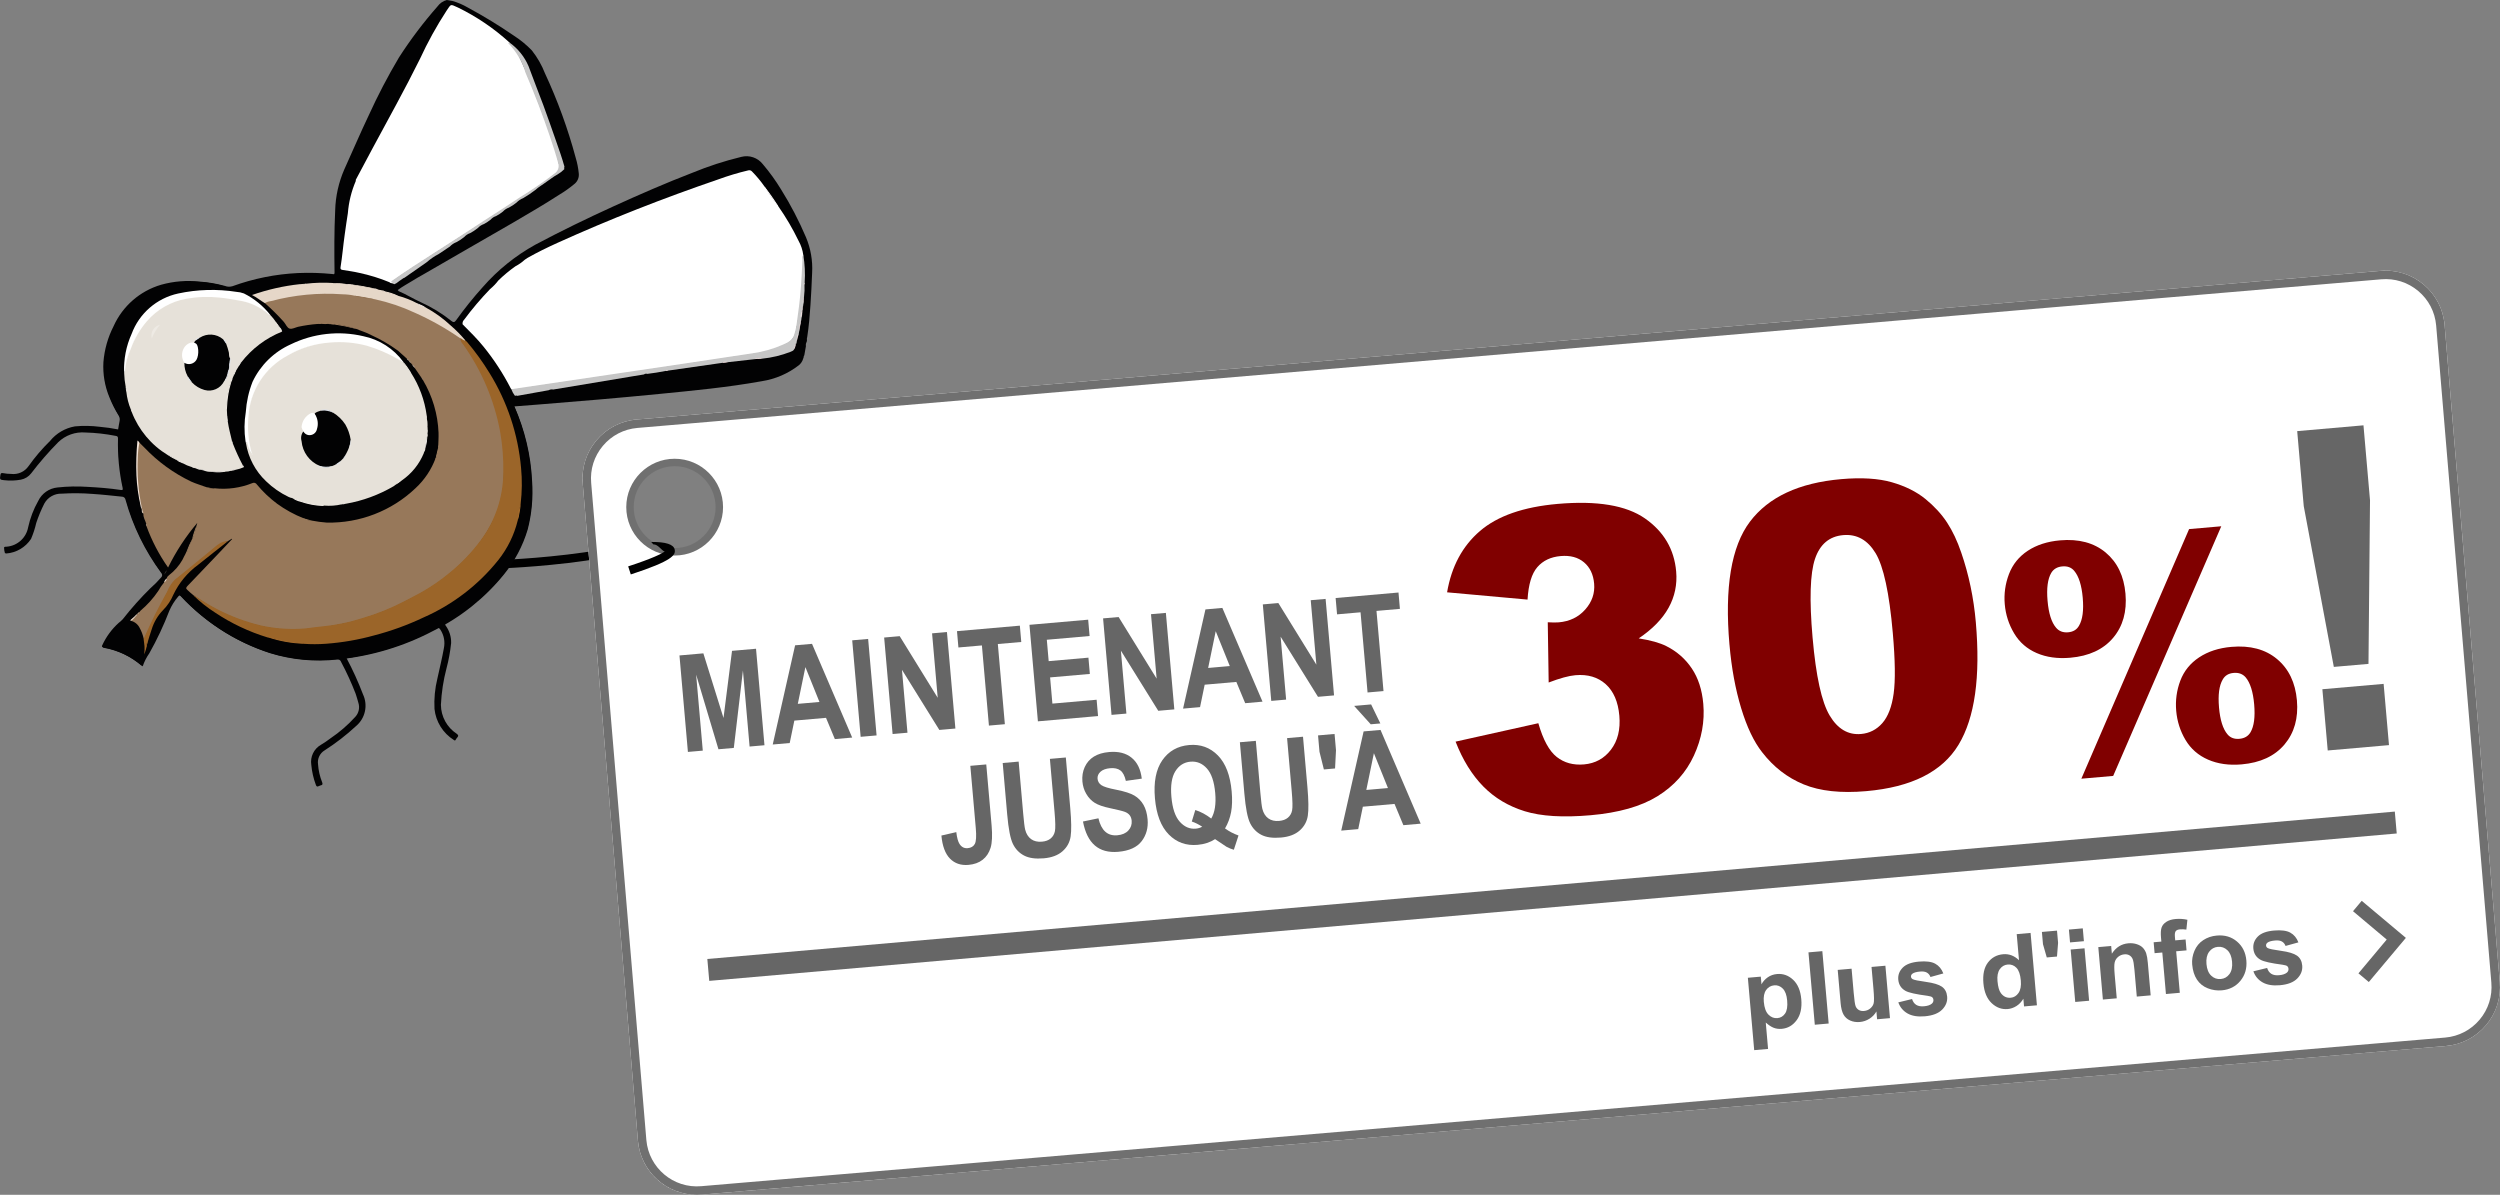
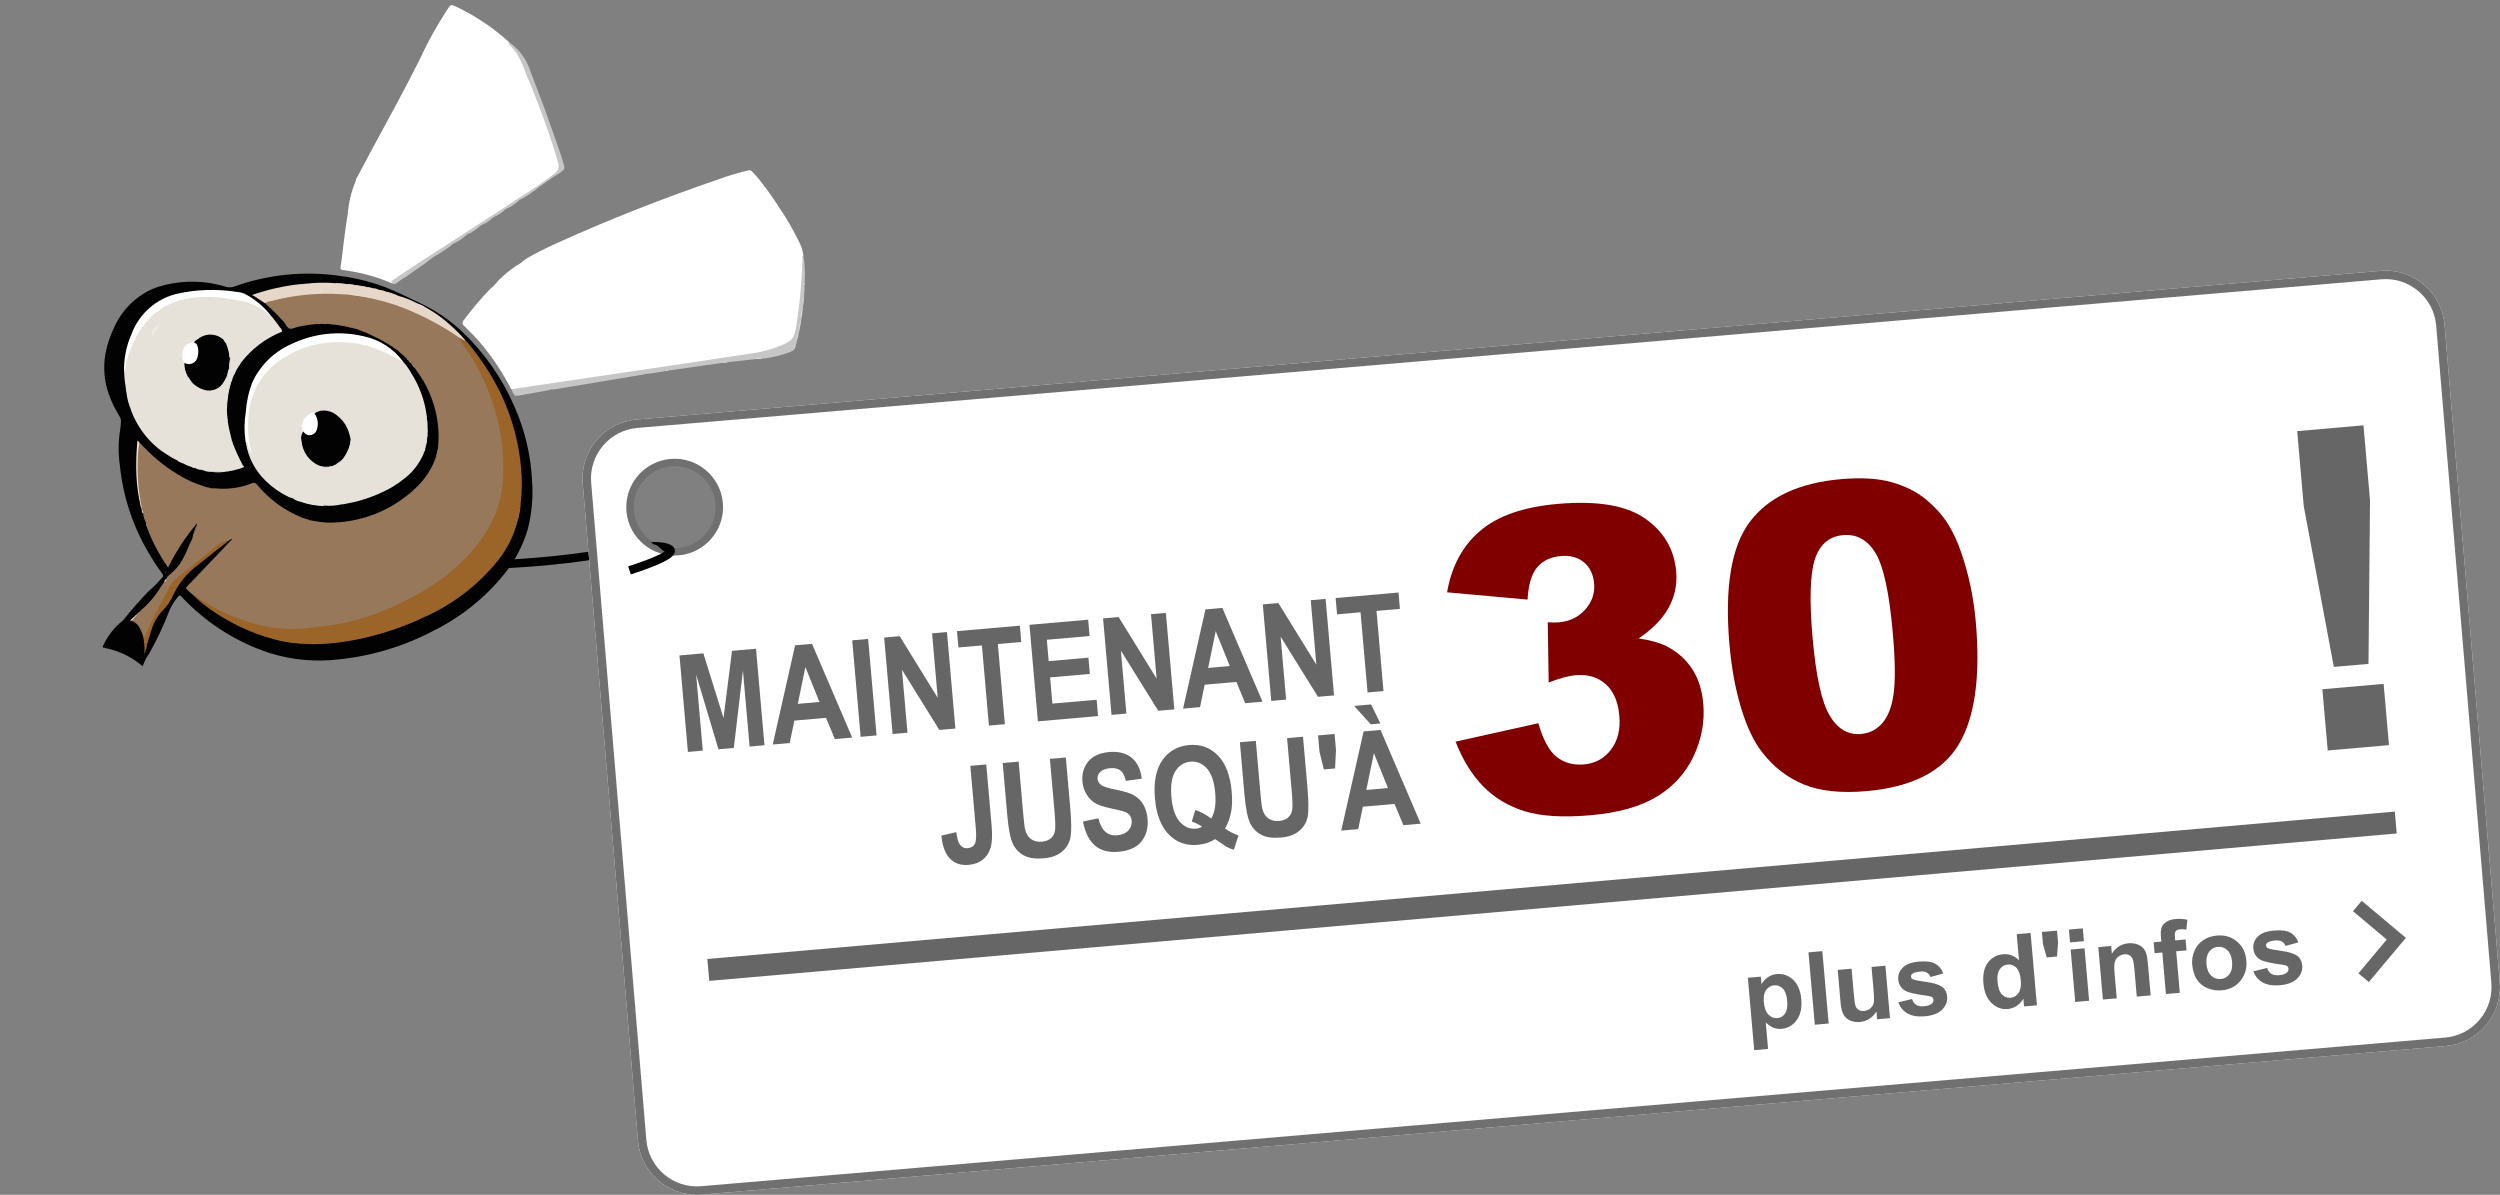
<svg xmlns="http://www.w3.org/2000/svg" id="a" viewBox="0 0 295.592 141.273">
  <rect x="0" y="0" width="295.592" height="141.273" fill="#808080" stroke="none" />
  <path d="m59.726,67.18c.012,0,6-.233,11.626-1.219,1.132-.199,2.251-.428,3.305-.693l-.244-.97c-1.024.258-2.12.482-3.233.678-2.768.485-5.645.787-7.828.967-1.091.09-2.009.149-2.653.186-.644.037-1.011.051-1.012.051l.039.999h0Z" />
  <path d="m295.564,116.091l-6.525-77.7c-.336-3.851-3.73-6.699-7.581-6.363l-206.192,17.574c-3.851.336-6.699,3.73-6.363,7.581l6.525,77.7c.336,3.851,3.73,6.699,7.581,6.363l206.192-17.574c3.851-.336,6.699-3.73,6.363-7.581Zm-215.77-50.745c-2.973,0-5.384-2.41-5.384-5.384s2.41-5.384,5.384-5.384,5.384,2.41,5.384,5.384-2.41,5.384-5.384,5.384Z" style="fill:#fff;" />
  <path d="m82.395,141.273c-3.586,0-6.649-2.751-6.967-6.389l-6.525-77.701c-.163-1.862.41-3.676,1.611-5.108,1.202-1.432,2.889-2.31,4.751-2.473l206.192-17.574c1.862-.163,3.676.409,5.108,1.611,1.432,1.202,2.31,2.89,2.473,4.752l6.525,77.7c.163,1.862-.409,3.677-1.611,5.108-1.202,1.433-2.89,2.311-4.751,2.474l-206.193,17.573c-.206.018-.411.026-.614.026Zm-7.042-90.674c-1.596.139-3.042.892-4.073,2.119-1.03,1.228-1.521,2.782-1.381,4.378l6.525,77.7c.288,3.296,3.2,5.748,6.498,5.454l206.192-17.573c1.597-.14,3.043-.893,4.073-2.12s1.521-2.782,1.381-4.378l-6.525-77.701c-.14-1.596-.893-3.043-2.119-4.073-1.228-1.031-2.783-1.521-4.378-1.381l-206.193,17.574Z" style="fill:#707070;" />
  <polygon points="278.854 115.085 282.198 111.09 278.212 107.737 279.242 106.509 284.462 110.891 280.081 116.111 278.854 115.085" style="fill:#666;" />
  <path d="m79.769,65.685c-3.155,0-5.722-2.567-5.722-5.722s2.567-5.722,5.722-5.722,5.722,2.567,5.722,5.722c0,3.155-2.567,5.722-5.722,5.722Zm0-10.563c-2.669,0-4.841,2.172-4.841,4.841,0,2.669,2.172,4.841,4.841,4.841s4.841-2.172,4.841-4.841-2.172-4.841-4.841-4.841Z" style="fill:#707070;" />
-   <path d="m60.454,66.875c-.148-.128-.055-.19.011-.303.603-.958,1.116-1.97,1.534-3.022.48-1.289.765-2.643.842-4.016.117-1.924.008-3.855-.326-5.753-.354-1.968-.929-3.89-1.713-5.729.947-.072,1.872-.139,2.798-.217,4.776-.382,9.552-.781,14.321-1.253,4.063-.4,8.132-.785,12.151-1.51,1.591-.246,3.094-.892,4.367-1.877.262-.206.449-.492.532-.814.082-.111.021-.271.128-.374l.191-1.08c-.031-.175,0-.355.09-.509l.039-.218c-.057-.128.022-.247.027-.371.196-1.25.295-2.509.381-3.77.087-1.262.146-2.549.197-3.825.076-1.429-.172-2.856-.726-4.176-.832-1.958-1.815-3.848-2.943-5.652-.639-1.051-1.359-2.049-2.156-2.986-.603-.78-1.614-1.122-2.566-.868-1.96.475-3.881,1.1-5.746,1.867-3.169,1.219-6.277,2.579-9.367,3.986-3.111,1.417-6.183,2.911-9.204,4.515-2.362,1.303-4.478,3.009-6.252,5.041-1.118,1.244-2.166,2.549-3.14,3.909-.18.248-.305.274-.55.08-1.115-.893-2.337-1.641-3.639-2.228-.884-.396-1.708-.925-2.606-1.301l-.099-.13c.546-.412,1.149-.729,1.727-1.086.413-.256.831-.505,1.259-.738,3.543-2.073,7.122-4.088,10.667-6.155,1.825-1.065,3.648-2.132,5.426-3.279.655-.391,1.276-.833,1.859-1.324.339-.298.513-.741.466-1.189-.06-.637-.183-1.267-.369-1.879-.92-3.422-2.134-6.757-3.629-9.97-.38-.976-.903-1.89-1.553-2.712-.632-.656-1.338-1.236-2.104-1.729-1.764-1.211-3.591-2.327-5.474-3.343-.571-.333-1.181-.594-1.816-.775l-.656-.112c-.449.117-.842.388-1.111.766-1.666,1.893-3.187,3.908-4.551,6.029-1.31,2.206-2.499,4.481-3.562,6.816-1.011,2.12-1.929,4.283-2.901,6.42-.667,1.526-1.033,3.168-1.078,4.833-.117,2.459-.112,4.917-.075,7.378.003.249-.144.167-.265.156-1.35-.135-2.708-.173-4.064-.114-2.643.126-5.252.65-7.739,1.554-.305.093-.632.079-.927-.042-.972-.268-1.968-.437-2.973-.504-1.52-.166-3.056-.039-4.528.372-2.502.729-4.56,2.52-5.628,4.897-.677,1.323-1.086,2.767-1.204,4.248-.084,1.43.161,2.861.716,4.182.29.729.643,1.431,1.057,2.097.146.212.194.477.133.727-.067.307-.109.62-.169.958-.725-.145-1.457-.25-2.192-.314-.97-.122-1.95-.137-2.923-.046-1.156.204-2.2.817-2.939,1.729-.935.913-1.784,1.909-2.539,2.976-.46.661-1.249,1.014-2.049.917-.332-.003-.662-.036-.987-.098-.197-.035-.252.03-.286.213-.094.532-.076.584.451.627.655.077,1.318.055,1.967-.064.484-.093.918-.36,1.219-.75.984-1.29,2.049-2.516,3.188-3.671.859-.836,2.04-1.258,3.235-1.155,1.19.033,2.376.165,3.545.395.191.034.303.054.297.325-.052,1.96.132,3.919.549,5.836.057.25-.036.267-.24.236-1.286-.195-2.584-.294-3.881-.364-1.193-.082-2.39-.059-3.579.07-.991.094-1.86.703-2.286,1.603-.548.968-.947,2.012-1.185,3.099-.227,1.245-1.256,2.185-2.516,2.298-.117.027-.322-.034-.333.122.004.218.038.434.103.643l.16.042c1.19-.091,2.271-.728,2.927-1.725.261-.606.467-1.235.613-1.878.26-.786.578-1.552.952-2.291.41-.758,1.215-1.216,2.076-1.181,1.206-.075,2.416-.065,3.621.03,1.163.073,2.319.207,3.478.324.219-.003.405.158.433.375.867,3.111,2.296,6.038,4.217,8.634.148.144.151.381.007.529l-.024.022c-.39.455-.813.881-1.265,1.274-1.165,1.148-2.254,2.37-3.262,3.658-.149.161-.313.308-.489.439-.815.738-1.473,1.633-1.934,2.632-.069.129-.059.232.122.26,1.678.3,3.243,1.05,4.528,2.17.347-.814.826-1.515,1.223-2.261.743-1.397,1.4-2.838,1.967-4.315.268-.616.628-1.187,1.07-1.692.142-.178.212-.118.331.009,1.564,1.681,3.352,3.139,5.313,4.334,1.655,1.004,3.421,1.811,5.264,2.402,2.524.771,5.177,1.024,7.801.747.259-.069.529.072.619.326.652,1.221,1.228,2.48,1.725,3.771.121.346.212.701.316,1.052.191.579.053,1.216-.359,1.664-.867.957-1.846,1.807-2.916,2.53-.361.276-.739.532-1.129.766-.851.476-1.314,1.433-1.159,2.396.073.8.252,1.587.532,2.34.072.216.169.271.366.154l.204-.078c.242-.04.261-.148.178-.368-.271-.68-.435-1.396-.485-2.126-.095-.657.213-1.308.782-1.649,1.325-.847,2.57-1.811,3.723-2.881,1.088-.922,1.419-2.461.806-3.75-.555-1.457-1.2-2.878-1.933-4.255.774-.147,1.539-.28,2.295-.44,2.882-.616,5.66-1.648,8.246-3.063.265-.144.376-.146.559.14.415.643.559,1.423.402,2.172-.214,1.211-.516,2.403-.772,3.605-.287,1.168-.401,2.373-.339,3.575.158,1.511,1.001,2.864,2.288,3.673.103.073.157.094.223-.034.053-.098.116-.188.19-.271.149-.171.143-.268-.064-.424-1.162-.757-1.867-2.046-1.878-3.433.069-1.448.289-2.885.656-4.288.263-.984.448-1.988.552-3.003.024-.739-.201-1.466-.64-2.062-.119-.176-.102-.242.084-.354,2.326-1.354,4.42-3.073,6.202-5.092.255-.294.506-.595.731-.913.147-.208.31-.604.453-.452" style="fill:#020203;" />
  <path d="m16.87,78.793c.185-.549.448-1.069.781-1.543.914-1.621,1.708-3.308,2.374-5.046.263-.604.613-1.165,1.041-1.665.145-.188.227-.174.382-.006,1.344,1.448,2.856,2.729,4.506,3.817,1.868,1.236,3.897,2.21,6.031,2.894,2.58.789,5.294,1.037,7.975.729,3.963-.391,7.812-1.551,11.331-3.415,3.215-1.594,6.048-3.862,8.306-6.652,1.27-1.565,2.22-3.365,2.796-5.296.484-1.874.66-3.815.519-5.746-.146-3.032-.853-6.01-2.084-8.784-1.449-3.362-3.57-6.393-6.233-8.906-1.456-1.366-3.119-2.493-4.928-3.338-1.396-.658-2.77-1.361-4.214-1.915-1.682-.619-3.425-1.052-5.201-1.292-4.271-.628-8.632-.181-12.688,1.299-.368.083-.752.05-1.101-.093-2.672-.77-5.517-.696-8.145.21-2.228.899-3.999,2.657-4.914,4.878-.539,1.141-.889,2.362-1.036,3.615-.151,1.535.077,3.083.664,4.509.307.774.684,1.519,1.125,2.225.113.173.163.381.141.586-.016.344-.049.686-.1,1.026-.216,1.377-.225,2.78-.023,4.16.371,3.678,1.546,7.23,3.444,10.403.483.827,1.01,1.628,1.578,2.399.119.111.125.297.013.416l-.019.018c-.498.573-1.034,1.11-1.604,1.609-1.047,1.072-2.037,2.199-2.966,3.376-.159.169-.332.324-.518.462-.802.735-1.45,1.622-1.906,2.609-.066.124-.076.236.111.264,1.692.301,3.27,1.058,4.564,2.188Z" style="fill:#020203;" />
  <path d="m49.05,43.524l.779,1.135c.092.064.155.163.174.274,1.129,1.892,1.765,4.038,1.849,6.24.018.572-.027,1.146-.042,1.719.101-.059.048-.181.085-.229-.076.5-.187.995-.333,1.48l-.015.021-.034-.013c-.5,1.364-1.318,2.588-2.385,3.574-2.826,2.688-6.601,4.149-10.5,4.066-.587-.042-1.171-.121-1.749-.234-.344.007-.683-.088-.973-.273-1.114-.439-2.169-1.018-3.139-1.721-.884-.66-1.686-1.422-2.39-2.271-.108-.195-.353-.269-.551-.166-1.403.563-2.923.773-4.427.611l-.144.02.155.072c-.328-.058-.657-.109-.985-.174l-.023-.017.018-.031c-.605-.226-1.228-.4-1.819-.667-2.071-.989-3.943-2.35-5.523-4.015-.197-.199-.399-.395-.599-.592-.227.178-.181.448-.196.677-.21,2.241-.085,4.5.369,6.704.023.105.064.214.089.32.075.23.051.492.218.694-.051.436.213.786.326,1.175.029.096.039.197.029.297.633,1.74,1.493,3.388,2.559,4.902.928-1.894,2.087-3.666,3.452-5.274-.028.097-.057.203-.086.305-.071.401-.192.791-.362,1.161-.017.166-.075.324-.169.461v-.006c-.181.513-.42,1.001-.608,1.512l-.128.153c-.135.259-.285.511-.402.777-.393.692-.92,1.3-1.55,1.787-.122.115-.284.206-.292.404-.097.168-.206.329-.327.48-.262.317-.494.657-.694,1.017-.589.871-1.295,1.656-2.101,2.333l-.131.171c-.063.079-.144.142-.235.183l-.044.057c-.021.123-.157.134-.212.223-.147.208-.391.325-.515.554.469.118.86.442,1.063.882.205.376.354.778.445,1.196.194.024.207-.147.255-.26.908-2.085,1.983-4.084,3.066-6.079.286-.415.651-.769,1.075-1.041,1.42-1.171,2.864-2.311,4.265-3.504.407-.27.852-.477,1.319-.615l.446-.281.04.047c-.568.603-1.134,1.207-1.706,1.806-1.186,1.245-2.37,2.491-3.563,3.727-.183.188-.233.311,0,.493.219.214.449.415.69.604,2.124,1.56,4.516,2.718,7.056,3.417,2.297.66,4.708.829,7.074.496,1.405-.134,2.801-.353,4.179-.656,2.016-.5,3.98-1.187,5.869-2.053.597-.278,1.166-.634,1.757-.927,1.061-.512,2.075-1.113,3.032-1.8,1.606-1.134,3.061-2.47,4.328-3.974,1.013-1.22,1.846-2.577,2.476-4.032.56-1.38.875-2.847.934-4.335.161-2.804-.184-5.613-1.016-8.295-.781-2.593-1.971-5.044-3.523-7.263-.23-.329-.438-.673-.621-1.03-.054-.098-.137-.176-.238-.224-1.133-.754-2.308-1.445-3.519-2.069-1.572-.808-3.212-1.476-4.9-1.998-.459-.174-.939-.287-1.428-.334-.78-.075-1.552-.212-2.311-.408-.729-.165-1.475-.247-2.223-.246-2.739-.116-5.479.2-8.121.934-.147.041-.328.044-.358.256.799.701,1.555,1.451,2.263,2.244.228.271.37.704.686.781.292.072.655-.136.986-.22.764-.164,1.539-.276,2.318-.337.157-.083.343-.084.501-.004.254.026.51.026.764,0l-.064-.07.044.02.224.071c.175.056.36.069.542.039-.079-.071-.184-.104-.289-.092.946.115,1.879.317,2.788.604.594.255,1.222.427,1.792.737,1.125.508,2.194,1.131,3.191,1.859.353.301.696.623,1.043.935.096.053.169.138.208.24l.017.023.029.005c.096.052.169.138.207.24l.167.2c.141.11.252.253.323.417Z" style="fill:#97785a;" />
  <path d="m50.563,50.633l-.018-.242-.055.081-.008.046c.003-.114.027-.227.071-.332.002-.217-.023-.434-.076-.644-.077-.129-.087-.287-.026-.424-.243-1.801-.878-3.526-1.862-5.054-.375-.384-.601-.881-.959-1.278-.86-.679-1.83-1.205-2.868-1.554-3.188-1.289-6.768-1.194-9.883.262-2.201.901-3.961,2.627-4.906,4.81-.653,1.625-.896,3.385-.709,5.126.048.698.192,1.387.427,2.046l.066.113.018.049-.031-.058c-.182-.364-.249-.767-.401-1.14-.049-.12-.105-.352-.265-.061.271,1.73,1.108,3.321,2.381,4.523.781.758,1.681,1.384,2.663,1.854.142.069.294.117.45.141.895.392,1.838.661,2.804.8.315.045.632.044.946.082.69.062,1.386.013,2.062-.144l.044-.045c.161-.001.318-.08.479-.03,1.988-.348,3.897-1.05,5.638-2.072l.233-.172c.223-.221.482-.402.765-.537,1.153-.802,2.048-1.921,2.577-3.223-.011-.114.005-.23.046-.337l.014.008-.028.019.005.176c.086-.101.131-.23.125-.363.012-.404.131-.797.182-1.197.051-.4,0-.825.099-1.229Z" style="fill:#e6e1d9;" />
  <path d="m27.486,44.758c.041-.094.082-.188.123-.283.021-.227.118-.441.276-.606l.382-.629c.014-.161.106-.305.247-.384,1.258-1.627,2.93-2.888,4.841-3.649-.102-.188-.219-.366-.35-.534-.142-.176-.262-.367-.358-.571-.2-.305-.429-.591-.683-.852-.435-.374-.894-.719-1.374-1.034-.649-.349-1.35-.595-2.075-.728-.68-.17-1.371-.292-2.068-.366-1.183-.145-2.378-.159-3.565-.042-3.007.264-5.647,2.105-6.934,4.836-.512,1.021-.912,2.095-1.193,3.202-.084.314.037.637-.077.945.017.575.08,1.147.19,1.711.079.184.105.386.076.584.076.703.251,1.391.521,2.044.097.073.141.196.111.313.816,2.12,2.312,3.91,4.255,5.087.384.15.745.353,1.073.603l-.004-.007c.272.104.532.24.774.404.285.166.59.296.908.388.377.079.748.183,1.111.312.292.07.588.088.87.181-.136-.073-.295-.09-.443-.048.271.117.565.169.859.152l-.161-.067c.159.009.317.031.473.065.461.035.919-.071,1.381-.023.212.009.424-.026.623-.104.186-.106.402-.15.615-.125.305-.059.603-.152.887-.279-.027-.096-.108-.172-.106-.281-.428-.809-.809-1.641-1.141-2.493-.117-.129-.171-.302-.151-.475-.161-.7-.353-1.392-.453-2.104-.1-.241-.129-.506-.085-.763l-.033-.682c-.054-.851.03-1.704.249-2.528.03-.205.084-.405.162-.597.043-.206.127-.401.248-.574Z" style="fill:#e6e1d9;" />
  <path d="m54.406,39.992c.034.281.16.544.36.745,2.183,3.068,3.671,6.574,4.362,10.276.287,1.614.414,3.252.379,4.891-.017,2.865-.948,5.65-2.657,7.95-1.047,1.418-2.268,2.701-3.634,3.817-1.112.925-2.308,1.746-3.572,2.449-.585.32-1.195.611-1.782.935-1.596.837-3.271,1.513-5.001,2.019-1.612.519-3.277.857-4.963,1.01-.84.069-1.669.248-2.519.266-1.531.062-3.063-.075-4.559-.406-1.76-.427-3.463-1.059-5.076-1.884-.918-.467-1.791-1.01-2.658-1.567l-.23-.106c.792.771,1.659,1.458,2.59,2.053,1.91,1.274,3.997,2.261,6.193,2.93l.108.02c.388.039.77.126,1.136.259.891.214,1.799.347,2.714.398.099-.004.197.021.28.074.892.063,1.787.062,2.677-.005,1.931-.143,3.844-.475,5.709-.993,1.998-.52,3.941-1.227,5.805-2.112,3.466-1.519,6.511-3.857,8.871-6.816,1.076-1.36,1.848-2.935,2.265-4.618.148-.669.176-1.359.357-2.021.167-1.411.183-2.836.046-4.251-.353-3.963-1.625-7.789-3.714-11.175-.8-1.31-1.7-2.556-2.694-3.727l-.168-.137c-.205-.094-.335-.367-.626-.27Z" style="fill:#9b6529;" />
  <path d="m54.409,39.993c.233.029.366.298.625.267-.528-.637-1.11-1.229-1.738-1.768-.875-.822-1.852-1.53-2.906-2.106-.331-.125-.654-.271-.968-.436l-.183-.041.131-.025c-.737-.394-1.516-.702-2.323-.918-1.002-.333-2.017-.617-3.04-.878-.784-.138-1.568-.277-2.352-.416-.32.01-.64-.031-.946-.123-.353-.07-.713-.092-1.071-.065l.119.068c-.132-.002-.262-.033-.381-.09-1.083-.07-2.169-.041-3.246.088-.211.095-.449.112-.672.048-1.931.209-3.832.64-5.664,1.284.576.277,1.016.669,1.52.962.22-.133.466-.216.722-.242,2.757-.735,5.617-1.007,8.463-.806.491.007.981.064,1.461.17.788.184,1.584.325,2.388.422,1.617.353,3.189.885,4.689,1.585,1.881.836,3.679,1.846,5.371,3.018Z" style="fill:#e6d7c8;" />
  <path d="m29.08,52.376c.151-.147.157,0,.187.092.104.406.265.795.479,1.155l.03-.047-.015-.029c-.391-1.393-.521-2.846-.382-4.286.177-3.053,1.935-5.792,4.637-7.225,1.523-.883,3.228-1.407,4.983-1.534,1.464-.129,2.939-.003,4.36.371,1.268.374,2.487.896,3.632,1.556.235.128.458.284.684.426l.031-.04-.019-.026c-1.144-1.565-2.83-2.647-4.729-3.037-2.885-.677-5.915-.337-8.579.961-1.987.891-3.59,2.463-4.52,4.433-.448,1.145-.717,2.352-.799,3.579-.188,1.138-.2,2.298-.033,3.439l.051.212Z" style="fill:#fff;" />
  <path d="m14.68,44.064l.089-.192c.081-.912.317-1.804.701-2.635.431-1.188,1.072-2.289,1.895-3.249,1.201-1.396,2.846-2.336,4.658-2.663,1.299-.233,2.625-.279,3.938-.139.761.066,1.502.219,2.251.342,1.329.192,2.572.772,3.572,1.669l.182.052c-.838-1.073-1.905-1.944-3.124-2.552-.287-.108-.588-.172-.895-.19-2.288-.358-4.623-.292-6.887.197-2.528.552-4.602,2.354-5.501,4.78-.648,1.437-.95,3.005-.88,4.579Z" style="fill:#fff;" />
  <path d="m26.953,63.989c-.847-.031-1.373.557-1.955,1.026-.838.674-1.663,1.364-2.494,2.045-.625.51-1.256,1.014-1.881,1.524-.374.401-.668.871-.867,1.382-1,1.776-1.909,3.603-2.724,5.47l-.057.045.119,1.005c.064-.006.146.193.191-.015.036-.166.067-.333.077-.437.01-.104.071-.059.021-.063l-.014.033.02.17c.183-.596.343-1.2.554-1.786.258-.836.708-1.599,1.316-2.228.531-.53.953-1.161,1.242-1.854.669-1.4,1.675-2.613,2.928-3.529,1.177-.927,2.337-1.871,3.523-2.788Z" style="fill:#9b6529;" />
  <path d="m16.779,60.085c-.418-1.958-.582-3.962-.487-5.962.012-.6.075-1.198.189-1.787-.061-.086-.103-.192-.231-.244-.134,1.372-.174,2.752-.12,4.13.058,1.181.217,2.354.477,3.507.006.157.058.31.149.438l.036-.053-.012-.03Z" style="fill:#f1e2d7;" />
  <path d="m35.879,76.113c-.104-.136-.266-.122-.403-.133-1.093-.082-2.175-.273-3.229-.57-.155-.077-.334-.088-.497-.029,1.334.439,2.725.687,4.129.732Z" style="fill:#a2692b;" />
  <path d="m38.323,59.771c-.186-.165-.418-.056-.626-.094-.983-.127-1.946-.374-2.87-.734l-.253-.045c.299.215.64.366,1,.441.83.291,1.699.454,2.578.485l.171-.052Z" style="fill:#eee9e2;" />
  <path d="m27.185,45.229c-.104.452-.219.901-.313,1.356-.115.562-.092,1.141-.153,1.71l.108.166c.02-.659.085-1.316.197-1.966.066-.396.161-.786.282-1.169l-.122-.097Z" style="fill:#ede8e1;" />
  <path d="m44.051,34.129c.373.168.767.281,1.172.334.564.175,1.131.341,1.691.533l.133-.032c-.478-.24-.987-.41-1.513-.506-.12-.078-.276-.049-.395-.126l-.464-.098c-.119-.08-.274-.049-.394-.127l-.077-.013-.154.036Z" style="fill:#ebdbcd;" />
  <path d="m42.074,38.882l.146.007c-1.004-.315-2.032-.547-3.074-.694.165.158.315.117.433.178.84.125,1.673.295,2.495.509Z" style="fill:#a07f60;" />
  <path d="m61.569,59.547c-.221.651-.342,1.333-.357,2.021.19-.659.31-1.336.357-2.021Z" style="fill:#ad712e;" />
  <path d="m44.052,34.13l.154-.036c-.863-.193-1.733-.347-2.609-.461l-.031.025.02.035,2.467.437Z" style="fill:#fdecdc;" />
  <path d="m22.707,63.756c.301-.492.483-1.048.531-1.624-.224.524-.402,1.068-.531,1.624Z" style="fill:#97795b;" />
  <path d="m21.97,65.418c.015.031.008.172.067.047.286-.543.512-1.117.674-1.709-.247.449-.457.916-.629,1.398-.041.083-.073.169-.112.264Z" style="fill:#97795b;" />
  <path d="m17.391,76.175c.007-.101.016-.211.026-.34-.188.2.004.553-.326.653.012.297-.004.595-.048.889.168-.384.285-.788.348-1.202Z" style="fill:#9f672a;" />
  <path d="m51.514,54.153c-.001.048-.003.101-.007.235.221-.581.366-1.188.431-1.807-.118.092-.074.22-.128.312-.099.419-.197.839-.296,1.259Z" style="fill:#a48362;" />
  <path d="m47.69,42.788l-.012.066c.251.419.525.824.821,1.213l.092-.005c-.26-.452-.562-.879-.901-1.274Z" style="fill:#f3eee7;" />
  <path d="m26.674,55.763c-.086-.126-.206-.082-.326-.072-.34.028-.681.046-1.022.068l-.032.04.022.025c.453.05.911.03,1.358-.061Z" style="fill:#e8e3dd;" />
  <path d="m49.415,35.975c.279.227.619.369.976.408-.276-.191-.577-.345-.893-.457l-.083.048Z" style="fill:#ede5e1;" />
  <path d="m20.907,54.408c-.281-.315-.658-.527-1.073-.603.34.23.699.432,1.073.603Z" style="fill:#eae5df;" />
  <path d="m50.564,50.633c-.128.378-.17.779-.125,1.175l.074-.06.014-.077c-.035-.135.052-.265.019-.403.04-.209.046-.424.019-.636Z" style="fill:#e9e4de;" />
  <path d="m24.423,57.61h-.145s-.006.03-.006.03l1.281.227c-.077-.098-.205-.055-.296-.107l-.834-.149Z" style="fill:#a58363;" />
  <path d="m47.543,56.769c-.321.058-.601.254-.765.536.275-.147.532-.328.765-.536Z" style="fill:#f3ede5;" />
  <path d="m35.907,61.286l-.097.05c.327.176.698.253,1.069.222l-.972-.272Z" style="fill:#9e7e5f;" />
  <path d="m50.514,51.749l-.075.06c-.099.406-.151.823-.155,1.241.127-.423.205-.86.23-1.301Z" style="fill:#fffcfa;" />
  <path d="m15.471,73.405c.266-.113.401-.366.595-.556l-.098-.018c-.159.141-.317.281-.481.423-.056.043-.119.088-.015.15Z" style="fill:#e6d9ce;" />
  <path d="m23.659,55.464c-.326-.183-.695-.277-1.069-.273.195.094.402.162.616.2.127.056.264.088.403.096l.051-.023Z" style="fill:#ede7e1;" />
  <path d="m27.913,55.535c-.249-.162-.465.026-.695.065l.013.03.066.029c.211-.005.419-.047.616-.124Z" style="fill:#eae4de;" />
  <path d="m21.677,54.804c-.173-.297-.497-.305-.774-.404.205.236.519.264.774.404Z" style="fill:#f0ebe5;" />
  <path d="m26.865,49.142c-.135.247-.101.552.086.763-.029-.255-.058-.509-.086-.763Z" style="fill:#efe9e5;" />
  <path d="m27.885,43.872l-.027-.097c-.126.22-.329.412-.249.704.112-.192.205-.396.276-.607Z" style="fill:#efeae3;" />
  <path d="m35.461,33.598c.246.173.5.044.747.013l-.01-.03-.065-.032-.672.049Z" style="fill:#efe0d2;" />
  <polygon points="24.118 55.634 24.577 55.688 24.588 55.628 23.654 55.464 23.623 55.502 23.643 55.527 24.118 55.634" style="fill:#e6e2dd;" />
  <path d="m40.909,59.549c-.206-.149-.403-.017-.604.015l.015.03.066.03c.178.019.357-.007.522-.075Z" style="fill:#ebe6e1;" />
  <path d="m32.986,38.688c.086.197.211.373.369.52-.004-.266-.214-.418-.342-.614l-.039.072.013.022Z" style="fill:#f5f0e8;" />
  <path d="m32.986,38.689l.026-.097-.365-.492c-.028.279.213.4.338.589Z" style="fill:#f5efe8;" />
  <path d="m40.712,33.549c.262.156.573.207.871.144-.146-.078-.313-.11-.477-.092l-.394-.051Z" style="fill:#edddd3;" />
  <path d="m27.188,45.229l.123.096c.012-.201.185-.357.175-.567-.279.044-.116.366-.298.471Z" style="fill:#ebe5de;" />
  <path d="m14.947,46.359c.149-.207.005-.405-.014-.612l-.033.002-.028.022c-.006.199.02.396.075.587Z" style="fill:#ece8e2;" />
  <path d="m38.069,38.308c-.167-.203-.384-.055-.577-.072l.075.075.502-.003Z" style="fill:#9f7f5f;" />
  <path d="m16.783,60.086l-.022.086c.017.206-.058.442.206.558-.065-.216-.127-.431-.184-.645Z" style="fill:#dccaba;" />
  <path d="m19.401,68.867c.182-.096.304-.276.327-.481-.17.108-.289.282-.327.481Z" style="fill:#e8d9cd;" />
  <path d="m19.411,67.918c.155-.123.265-.294.312-.487-.157.089-.2.249-.312.487Z" style="fill:#363330;" />
  <path d="m27.403,52.009c-.095.153-.049.355.104.45l.046.024c-.049-.158-.101-.315-.151-.475Z" style="fill:#f3efe9;" />
  <path d="m28.514,42.858c-.158.013-.276.151-.264.309l.017.076c.082-.128.165-.256.248-.384Z" style="fill:#f4efe9;" />
  <path d="m49.05,43.524c-.002-.191-.133-.356-.319-.403.075.157.184.294.319.403Z" style="fill:#b1a294;" />
  <path d="m50.453,49.116c-.163.139-.061.294-.032.45l.033-.004.027-.021c-.009-.141-.019-.283-.029-.424Z" style="fill:#f1ece6;" />
  <path d="m25.316,55.824l.011-.065-.504-.089c.018.118.112.082.16.119l.333.035Z" style="fill:#e6e2dd;" />
  <path d="m39.378,33.462c.113.135.271.109.426.125-.026-.098-.116-.066-.163-.104l-.263-.021Z" style="fill:#ebdcd1;" />
  <path d="m15.579,48.717c.095-.151.075-.262-.111-.313l.111.313Z" style="fill:#f6f0ea;" />
  <path d="m23.647,55.529l.011-.063-.457-.075c.134.085.288.133.446.138Z" style="fill:#e6e1d9;" />
  <path d="m50.003,44.933c.003-.131.028-.274-.174-.274l.174.274Z" style="fill:#9b846f;" />
  <path d="m50.159,53.413l.019-.211c-.071.107-.139.214-.061.344l.042-.133Z" style="fill:#fcf6f0;" />
  <path d="m15.963,72.831l.098.017c.056-.067.196-.084.132-.223-.095.045-.175.116-.23.206Z" style="fill:#d4c6ba;" />
  <path d="m41.106,33.6l.477.092.011-.06c-.156-.059-.326-.07-.488-.032Z" style="fill:#e6d7c8;" />
  <path d="m45.14,34.332c.104.131.261.094.395.126-.115-.083-.253-.127-.395-.126Z" style="fill:#e6d7c8;" />
  <path d="m39.038,38.329c-.05-.101-.15-.092-.237-.106l-.028.053.061.032.205.021Z" style="fill:#ac8967;" />
  <path d="m49.415,35.977l.082-.049-.125-.044h-.18c.063.092.154.065.223.093Z" style="fill:#fbede3;" />
  <path d="m44.282,34.106c.104.128.26.092.394.126-.116-.082-.253-.125-.394-.126Z" style="fill:#e6d7c8;" />
  <path d="m50.543,51.271c-.023.132-.1.264-.019.403.046-.13.052-.27.019-.403Z" style="fill:#e6e1d9;" />
  <path d="m17.315,62.203c.122-.113.014-.201-.029-.297-.063.107-.016.202.029.297Z" style="fill:#b39b84;" />
  <path d="m28.696,54.977c-.039.106.006.226.106.28.079-.137-.059-.191-.106-.28Z" style="fill:#f9f4ef;" />
  <polygon points="50.558 50.186 50.465 50.414 50.512 50.455 50.547 50.391 50.558 50.186" style="fill:#fef8f2;" />
  <path d="m48.559,42.925c.019-.112-.057-.218-.169-.237l-.037-.003c.038.102.111.187.207.24Z" style="fill:#b4a496;" />
  <path d="m16.241,72.571c.152.034.203-.066.235-.182-.102.021-.189.088-.235.182Z" style="fill:#bba998;" />
  <path d="m48.309,42.652c.013-.15-.067-.221-.208-.24.04.102.113.187.208.24Z" style="fill:#b7a99c;" />
  <path d="m44.349,35.389c-.789-.18-1.585-.321-2.388-.422.183.124.402.184.622.17.579.144,1.17.228,1.766.252Z" style="fill:#8b6a49;" />
  <path d="m29.763,53.547l-.014.077.035.164.052.009c.022-.09-.005-.186-.074-.25Z" style="fill:#f3f0ec;" />
  <path d="m18.92,38.401c-.703.159-1.144.858-.985,1.562l.015.059c.225-.594.553-1.143.97-1.621Z" style="fill:#eeeae4;" />
  <path d="m94.979,30.158c-.078-.593-.269-1.167-.562-1.688-.687-1.421-1.487-2.786-2.392-4.079-.585-.733-1.123-1.503-1.609-2.305-.448-.645-.949-1.25-1.499-1.81-.114-.13-.294-.18-.459-.127-1.2.285-2.382.641-3.541,1.066-6.457,2.211-12.804,4.696-19.02,7.508-1.195.542-2.375,1.119-3.517,1.766-.114.066-.222.148-.333.223-.334.305-.706.565-1.106.775-.715.504-1.389,1.064-2.015,1.675-.289.379-.621.723-.988,1.026-1.099,1.141-2.123,2.351-3.065,3.623-.146.137-.211.339-.174.536.849.861,1.718,1.702,2.478,2.646,1.234,1.523,2.309,3.171,3.205,4.915l.081.116c.15.06.315.066.469.018,5.563-.82,11.121-1.644,16.677-2.469,3.928-.587,7.854-1.178,11.781-1.771,1.231-.186,2.425-.562,3.54-1.116.6-.272,1.032-.815,1.162-1.46.306-1.478.517-2.974.631-4.479.143-1.319.225-2.643.245-3.97-.023-.206-.02-.414.009-.619Z" style="fill:#fff;" />
  <path d="m46.047,33.37c.095.107.233.1.355.136.172-.002.196-.027.134-.086-.146-.138-.057-.201.049-.281.972-.714,1.993-1.355,3.004-2.009.619-.399,1.229-.814,1.851-1.21,1.815-1.151,3.625-2.312,5.429-3.483,1.001-.647,2.007-1.285,3.001-1.944,1.638-1.088,3.312-2.122,4.914-3.263.371-.265.709-.564,1.058-.861.256-.208.364-.548.275-.866-.231-1.045-.531-2.073-.899-3.078-.712-2.123-1.51-4.214-2.342-6.292-.485-1.21-.996-2.411-1.561-3.585-.217-.485-.533-.918-.927-1.273-.092-.064-.155-.162-.175-.272-1.812-1.648-3.85-3.031-6.051-4.106-.965-.431-.794-.454-1.365.369-1.186,1.822-2.237,3.728-3.146,5.702-1.775,3.589-3.729,7.084-5.623,10.61-.658,1.224-1.308,2.453-1.961,3.68l-.003.145c-.515,1.207-.831,2.489-.935,3.796-.138.848-.252,1.699-.374,2.549-.183,1.288-.286,2.583-.494,3.866-.041.229.087.277.26.305.653.105,1.31.193,1.954.345,1.222.259,2.418.629,3.573,1.106Z" style="fill:#fff;" />
  <path d="m94.979,30.158c-.202.181-.1.421-.106.629-.032,1.05-.104,2.096-.175,3.144-.104,1.54-.321,3.064-.534,4.59-.062.375-.154.744-.276,1.104-.204.646-.781.886-1.325,1.129-1.158.509-2.381.854-3.635,1.027-2.642.385-5.278.8-7.919,1.192-6.815,1.011-13.627,2.02-20.438,3.027l-.107.03c.094.265.228.513.396.738.088.078.205-.058.292.037l3.726-.668c.161-.09.349-.118.529-.079l9.432-1.572c.435-.073.868-.142,1.303-.212.107-.089.255-.115.387-.067.728-.095,1.456-.193,2.175-.347.086-.056.194-.071.292-.04l6.488-.929c.186-.07.387-.093.585-.068l3.31-.372c.236-.082.489-.097.733-.043,1.151-.116,2.28-.388,3.358-.809.163-.073.35-.121.431-.31.033-.269.177-.508.18-.736l.01.189c.078-.109.12-.241.12-.375.021-.306.07-.609.145-.906l.033.006-.034.013c-.029.136-.103.269-.034.414.096-.213.153-.442.166-.676.047-.514.137-1.023.269-1.522.077-.296.115-.602.113-.908-.099.198-.153.415-.16.636.063-.45.149-.897.26-1.338.06-.198.079-.406.055-.612-.084.12-.123.266-.108.412.021-.257.071-.512.147-.758.065-.497.086-1,.062-1.5l-.059.077.009-.054.067-.23c.078-1.09.024-2.185-.161-3.262Z" style="fill:#c6c6c6;" />
  <path d="m60.215,5.009c-.036.044-.188.057-.082.143.943.973,1.633,2.162,2.008,3.464,1.074,2.475,2.025,5,2.89,7.558.346,1.024.682,2.05.963,3.094.164.475-.022,1-.448,1.267-1.345,1.03-2.743,1.988-4.188,2.871-.53.332-1.038.699-1.566,1.036-1.76,1.118-3.5,2.27-5.25,3.403-1.101.714-2.205,1.423-3.312,2.127-1.603,1.021-3.207,2.052-4.763,3.146-.168.119-.397.244.018.331l.015.023-.096.036.221.098c.318-.109.534-.374.818-.535.125-.071.223-.189.372-.223l2.65-1.851c.421-.373.887-.691,1.386-.95l1.336-.892c.222-.236.495-.417.797-.53.318-.169.62-.369.9-.595.192-.214.436-.375.708-.469.319-.17.621-.37.903-.595.193-.213.437-.375.708-.469.291-.148.565-.328.818-.535.164-.193.38-.335.622-.41.29-.151.564-.331.819-.535.193-.212.437-.374.708-.469.32-.168.623-.368.904-.595.222-.232.493-.413.792-.529.493-.287.966-.605,1.419-.953.396-.37.875-.627,1.303-.954.453-.292.861-.65,1.343-.899.288-.168.553-.373.787-.61.017-.099-.036-.204.023-.3-.293-1.058-.66-2.089-1.025-3.127-.488-1.386-.965-2.778-1.476-4.156-.57-1.538-1.187-3.059-1.746-4.601-.483-1.131-1.272-2.105-2.278-2.813Z" style="fill:#c6c6c6;" />
  <path d="m90.416,22.082c-.092.046-.036.095-.004.146.491.704.983,1.407,1.476,2.109l.139.049c-.496-.795-1.034-1.565-1.61-2.305Z" style="fill:#fffdfd;" />
  <path d="m94.756,37.694c-.189.485-.281,1.002-.269,1.522.09-.509.18-1.016.269-1.522Z" style="fill:#fde9e9;" />
  <path d="m94.968,36.083c-.15.442-.254.898-.311,1.361l.092.016.12-.676c.032-.233.065-.467.099-.701Z" style="fill:#f2e0e0;" />
  <path d="m90.106,42.406c-.26-.196-.54-.014-.807-.032l.077.076.73-.044Z" style="fill:#f3dfdf;" />
  <path d="m94.32,39.892c.018-.155.035-.31.052-.464-.135.294-.19.618-.161.94.036-.158.073-.316.109-.476Z" style="fill:#f1dedf;" />
  <path d="m94.091,40.741l.019-.238c-.027.274-.299.487-.208.786.103-.167.167-.354.19-.548Z" style="fill:#f1dedf;" />
  <path d="m95.064,35.125c-.183.237-.115.527-.146.797.037-.15.071-.3.108-.451.009-.115.018-.231.038-.346Z" style="fill:#f2e0e0;" />
  <path d="m86.068,42.823c-.196-.082-.417-.079-.611.007l.003.033.022.028c.198.012.396-.012.585-.068Z" style="fill:#f1dddd;" />
  <path d="m78.996,43.821c-.115-.105-.209-.077-.292.04.099.017.201.003.292-.04Z" style="fill:#f4e1e1;" />
  <path d="m95.137,33.417c-.094.054-.091.151-.101.24l.052.026.033-.06.016-.206Z" style="fill:#fef1f1;" />
  <path d="m40.297,54.483l.256-.259c.137-.051.228-.182.229-.328.232-.377.419-.781.557-1.202.114-.215.158-.46.124-.701-.098-.632-.311-1.241-.628-1.797-.373-.572-.87-1.052-1.455-1.405-.4-.295-.916-.388-1.395-.252-.27.111-.58.133-.788.374.166.431.253.887.258,1.349-.001.196-.043.39-.123.568-.14.399-.578.609-.977.469-.11-.039-.21-.102-.292-.186l-.189-.106c-.256.323-.338.75-.22,1.145.11,1.299.934,2.429,2.137,2.931.46.224.995.234,1.463.029l.38-.158c.272-.069.508-.236.662-.47Z" style="fill:#020203;" />
  <path d="m35.874,51.006c.158.316.503.493.853.436.379-.051.682-.34.751-.715.197-.615.093-1.288-.281-1.814-.131-.156-.302-.099-.444-.053-.635.315-1.054.945-1.099,1.652.049.175.123.341.22.494Z" style="fill:#fff;" />
  <path d="m39.255,55.111c-.482.114-.986.104-1.463-.029l-.232-.013c.532.277,1.157.314,1.718.101v-.034s-.022-.025-.022-.025Z" style="fill:#e3e8ef;" />
  <path d="m37.986,48.539c.479-.032.958.054,1.395.252-.059-.129-.059-.13-.463-.296-.309-.11-.645-.116-.957-.018v.034s.024.028.024.028Z" style="fill:#dce0e8;" />
  <path d="m40.297,54.483l-.663.47c.303.017.578-.178.663-.47Z" style="fill:#e6ebf3;" />
  <path d="m41.465,51.991c-.041.234-.083.468-.124.702.021.08-.051.167.05.29-.009-.362.204-.657.074-.992Z" style="fill:#edeff2;" />
  <path d="m40.782,53.895c-.076.109-.152.218-.229.328.196-.019.246-.091.229-.328Z" style="fill:#eaeff6;" />
  <path d="m26.374,40.115c-.774-.664-1.893-.739-2.75-.188-.218.056-.41.188-.539.372-.02.087-.168.12-.105.244.396.517.481,1.207.223,1.805-.169.395-.575.634-1.002.591-.131-.013-.258-.083-.399-.039-.013.544.116,1.082.372,1.562.089.301.273.566.525.755.404.426.916.734,1.482.893.918.253,1.889-.178,2.315-1.031l.1-.147c.185-.209.306-.466.35-.741.026-.155.066-.308.12-.456.034-.135.058-.272.073-.41.002-.162.017-.323.042-.483-.037-.165.084-.324.015-.49-.161-.208-.09-.463-.142-.693-.08-.34-.183-.675-.308-1.001-.048-.222-.182-.416-.371-.542Z" style="fill:#020203;" />
  <path d="m21.805,42.9c.487.296,1.122.142,1.418-.346l.108-.244c.126-.396.148-.818.066-1.226-.053-.239-.119-.478-.413-.541-.389-.177-.965.143-1.219.575-.337.55-.322,1.247.039,1.781Z" style="fill:#fff;" />
  <path d="m26.904,44.169c-.063.266-.165.522-.301.759.007.127.025.128.09.016.341-.651.528-1.372.545-2.106.012-.152.102-.338-.036-.491-.023.17-.044.341-.067.512.032.164-.066.319-.03.483-.021.119-.042.237-.063.356-.091.146-.052.327-.139.469Z" style="fill:#e1e6ed;" />
  <path d="m22.704,45.218l-.524-.755c.007.334.213.632.524.755Z" style="fill:#e6ebf3;" />
  <path d="m23.086,40.3l.539-.372c-.247-.024-.475.133-.539.372Z" style="fill:#e8edf6;" />
  <path d="m26.374,40.115l.377.543c.029-.25-.133-.483-.377-.543Z" style="fill:#e6ebf3;" />
  <path d="m27.104,43.347c.019-.161.118-.315.029-.483-.046.157-.056.322-.029.483Z" style="fill:#d9dde6;" />
  <path d="m26.905,44.169c.141-.126.101-.307.138-.465-.077.144-.125.303-.138.465Z" style="fill:#d9dde6;" />
  <path d="m275.944,78.853l-3.557-19.012-.774-8.867,7.836-.685.774,8.867-.181,19.339-4.099.357Zm-.721,9.881l-.633-7.242,7.243-.633.633,7.242-7.243.633Z" style="fill:#666;" />
  <g style="fill:none; isolation:isolate;">
    <g style="fill:none; isolation:isolate;">
      <path d="m180.61,70.894l-9.51-.86c.518-3.051,1.813-5.468,3.888-7.251,2.074-1.781,5.139-2.85,9.192-3.204,4.653-.406,8.094.167,10.32,1.721,2.227,1.554,3.455,3.643,3.685,6.27.135,1.541-.165,2.972-.899,4.294-.733,1.322-1.91,2.528-3.531,3.616,1.408.221,2.497.526,3.266.915,1.248.627,2.252,1.507,3.013,2.643.761,1.133,1.213,2.527,1.357,4.181.182,2.076-.188,4.114-1.107,6.113-.921,2.001-2.356,3.604-4.31,4.813-1.953,1.208-4.592,1.957-7.916,2.247-3.243.283-5.834.126-7.772-.472-1.94-.6-3.578-1.579-4.914-2.941s-2.426-3.125-3.268-5.29l9.784-2.178c.562,1.96,1.288,3.29,2.174,3.988s1.962.993,3.227.883c1.329-.116,2.394-.7,3.192-1.75.798-1.05,1.127-2.386.985-4.008-.145-1.653-.682-2.896-1.612-3.73-.931-.833-2.126-1.187-3.585-1.059-.778.067-1.831.355-3.159.863l-.107-7.122c.558.034.991.035,1.3.009,1.297-.113,2.343-.621,3.138-1.524.796-.901,1.144-1.921,1.045-3.056-.096-1.086-.495-1.926-1.2-2.518-.706-.592-1.626-.838-2.761-.739-1.167.102-2.085.537-2.753,1.307-.669.768-1.055,2.048-1.16,3.838Z" style="fill:maroon;" />
      <path d="m204.487,76.233c-.592-6.776.214-11.626,2.418-14.547,2.203-2.921,5.802-4.599,10.796-5.035,2.399-.21,4.396-.086,5.988.371,1.592.458,2.916,1.118,3.972,1.98,1.056.865,1.908,1.794,2.56,2.792.65.996,1.207,2.177,1.669,3.541.897,2.602,1.472,5.346,1.724,8.231.565,6.47-.115,11.3-2.042,14.491s-5.566,5.02-10.917,5.486c-3,.263-5.465-.004-7.396-.799-1.933-.796-3.571-2.065-4.916-3.811-.975-1.238-1.8-2.977-2.478-5.212-.678-2.236-1.137-4.732-1.377-7.49Zm9.828-.833c.396,4.541,1.068,7.606,2.017,9.197.947,1.593,2.184,2.321,3.708,2.188,1.005-.088,1.846-.517,2.521-1.285.676-.771,1.122-1.933,1.338-3.487.215-1.555.183-3.945-.1-7.173-.414-4.733-1.093-7.881-2.038-9.442-.944-1.558-2.22-2.268-3.825-2.128-1.638.144-2.748,1.078-3.333,2.803-.584,1.727-.681,4.836-.288,9.327Z" style="fill:maroon;" />
-       <path d="m237.036,71.444c-.106-1.224.059-2.412.496-3.562.438-1.151,1.18-2.071,2.226-2.762,1.046-.688,2.318-1.1,3.818-1.231,2.208-.193,4.003.286,5.385,1.435,1.381,1.149,2.164,2.773,2.348,4.873.185,2.112-.305,3.853-1.466,5.225-1.162,1.37-2.847,2.152-5.055,2.346-1.5.131-2.824-.053-3.974-.552-1.15-.496-2.04-1.274-2.671-2.333-.63-1.056-1-2.203-1.107-3.438Zm5.061-.405c.13,1.487.464,2.546,1.003,3.176.351.416.825.599,1.426.547.6-.053,1.031-.314,1.292-.784.421-.714.567-1.814.438-3.302-.129-1.476-.464-2.535-1.004-3.178-.337-.405-.807-.582-1.406-.529-.601.052-1.037.308-1.312.767-.421.715-.566,1.816-.437,3.304Zm16.735-8.481l3.804-.333-12.78,29.517-3.764.329,12.74-29.514Zm-1.525,21.497c-.107-1.236.054-2.425.486-3.57.432-1.144,1.174-2.063,2.226-2.76,1.051-.696,2.32-1.11,3.809-1.24,2.22-.194,4.021.287,5.403,1.441,1.382,1.156,2.165,2.783,2.349,4.883s-.306,3.839-1.467,5.215c-1.161,1.377-2.853,2.161-5.071,2.355-1.488.13-2.811-.057-3.966-.56-1.157-.504-2.047-1.282-2.671-2.333-.624-1.052-.989-2.195-1.098-3.432Zm5.061-.406c.13,1.488.465,2.547,1.003,3.178.338.405.807.581,1.407.529.6-.053,1.036-.309,1.311-.768.421-.713.566-1.814.437-3.303-.13-1.487-.465-2.552-1.004-3.194-.351-.404-.825-.581-1.425-.528-.601.052-1.03.314-1.292.784-.421.713-.566,1.814-.437,3.302Z" style="fill:maroon;" />
    </g>
  </g>
  <rect x="83.366" y="104.666" width="200.282" height="2.599" transform="translate(-8.525 16.372) rotate(-4.992)" style="fill:#666;" />
  <path d="m74.583,67.918l-.31-.951c2.875-.936,3.934-1.485,4.322-1.755-.358-.083-.773-.867-1.351-.849l-.244-.28c1.707-.024,2.672.281,2.779.919.103.612-.218,1.296-5.197,2.917Z" />
  <path d="m206.663,115.608l1.529-.134.08.911c.171-.329.418-.605.739-.829s.689-.354,1.101-.39c.72-.063,1.356.166,1.907.686s.871,1.284.959,2.292c.091,1.035-.092,1.862-.548,2.48s-1.043.959-1.763,1.022c-.342.03-.659-.011-.949-.123s-.603-.32-.94-.624l.273,3.123-1.64.144-.749-8.557Zm1.885,2.852c.061.697.244,1.199.55,1.508s.657.445,1.053.411c.381-.033.685-.214.911-.541s.309-.84.248-1.536c-.057-.65-.229-1.121-.518-1.413s-.625-.422-1.01-.388c-.401.035-.72.219-.958.551s-.33.802-.277,1.409Z" style="fill:#666;" />
  <path d="m214.576,121.162l-.749-8.557,1.64-.144.749,8.557-1.64.144Z" style="fill:#666;" />
  <path d="m221.942,120.518l-.081-.928c-.197.351-.471.637-.822.86s-.731.352-1.139.388c-.416.036-.798-.022-1.145-.176s-.609-.39-.785-.708-.291-.769-.342-1.352l-.343-3.923,1.64-.144.249,2.848c.076.872.153,1.403.231,1.594s.201.337.371.438.377.141.622.119c.28-.025.524-.123.733-.296s.343-.377.405-.612.054-.796-.024-1.683l-.229-2.615,1.64-.144.542,6.199-1.523.133Z" style="fill:#666;" />
  <path d="m224.452,118.516l1.624-.395c.098.313.261.543.49.689s.535.203.921.169c.424-.037.736-.143.937-.317.134-.122.194-.274.178-.457-.011-.125-.059-.224-.144-.299-.089-.071-.278-.127-.568-.168-1.349-.176-2.211-.369-2.586-.58-.52-.292-.805-.735-.858-1.331-.047-.537.126-1.007.518-1.41s1.034-.643,1.925-.721c.848-.074,1.491.009,1.927.249s.756.624.959,1.151l-1.522.421c-.087-.235-.229-.409-.425-.522s-.465-.153-.808-.123c-.432.038-.736.125-.912.262-.117.097-.17.213-.158.349.01.117.073.211.189.283.157.096.682.205,1.573.327s1.522.312,1.894.57c.368.262.575.654.62,1.175.05.568-.145,1.077-.584,1.527s-1.124.716-2.054.797c-.844.074-1.528-.039-2.05-.338s-.885-.736-1.088-1.311Z" style="fill:#666;" />
  <path d="m240.839,118.864l-1.523.133-.08-.911c-.222.376-.498.666-.827.869s-.669.32-1.019.351c-.712.062-1.347-.171-1.905-.701s-.882-1.308-.972-2.335c-.092-1.051.085-1.871.532-2.461s1.047-.918,1.802-.984c.693-.061,1.317.175,1.873.707l-.27-3.082,1.64-.144.749,8.557Zm-4.661-2.851c.058.662.191,1.132.4,1.412.302.405.69.587,1.165.545.377-.033.684-.222.921-.566s.327-.835.271-1.474c-.062-.712-.236-1.214-.52-1.504s-.627-.419-1.028-.384c-.389.034-.702.217-.937.55s-.327.806-.273,1.421Z" style="fill:#666;" />
  <path d="m242.004,113.204l-.449-1.566-.127-1.448,1.786-.156.127,1.448-.129,1.617-1.208.106Z" style="fill:#666;" />
  <path d="m244.754,111.428l-.133-1.518,1.64-.144.133,1.518-1.64.144Zm.616,7.04l-.542-6.199,1.64-.144.542,6.199-1.64.144Z" style="fill:#666;" />
  <path d="m254.287,117.688l-1.64.144-.277-3.164c-.059-.669-.131-1.099-.219-1.29s-.214-.333-.382-.428-.362-.133-.583-.114c-.284.025-.532.125-.744.3s-.349.395-.41.659-.061.743,0,1.435l.246,2.808-1.64.144-.542-6.199,1.523-.133.08.911c.48-.748,1.13-1.158,1.951-1.229.362-.032.698.005,1.009.109s.552.251.724.44.299.409.381.661.145.617.187,1.095l.337,3.852Z" style="fill:#666;" />
  <path d="m254.641,111.41l.911-.08-.041-.467c-.046-.521-.024-.915.064-1.182s.274-.494.558-.681.653-.301,1.108-.341c.467-.041.93-.011,1.39.09l-.122,1.163c-.266-.039-.52-.049-.761-.028-.237.021-.403.091-.496.211s-.126.337-.099.653l.038.438,1.226-.107.113,1.29-1.226.107.429,4.909-1.64.144-.429-4.909-.911.08-.113-1.29Z" style="fill:#666;" />
  <path d="m259.197,114.047c-.048-.545.04-1.084.264-1.617s.57-.956,1.039-1.267,1.007-.494,1.614-.547c.938-.082,1.733.155,2.386.712s1.02,1.3,1.101,2.23c.082.938-.153,1.742-.704,2.411s-1.286,1.045-2.204,1.125c-.568.05-1.121-.031-1.659-.243s-.963-.554-1.275-1.027-.499-1.065-.561-1.777Zm1.689-.06c.054.615.241,1.073.561,1.374s.695.433,1.123.396.773-.232,1.034-.585.365-.84.31-1.462c-.053-.607-.239-1.061-.557-1.363s-.692-.434-1.12-.396-.774.232-1.037.585-.368.836-.314,1.451Z" style="fill:#666;" />
  <path d="m266.434,114.843l1.624-.395c.098.313.261.543.49.689s.535.203.921.169c.424-.037.736-.143.937-.317.134-.122.194-.274.178-.457-.011-.125-.059-.224-.144-.299-.089-.071-.278-.127-.568-.168-1.349-.176-2.211-.369-2.586-.58-.52-.292-.805-.735-.858-1.331-.047-.537.126-1.007.518-1.41s1.034-.643,1.925-.721c.848-.074,1.491.009,1.927.249s.756.624.959,1.151l-1.522.421c-.087-.235-.229-.409-.425-.522s-.465-.153-.808-.123c-.432.038-.736.125-.912.262-.117.097-.17.213-.158.349.01.117.073.211.189.283.157.096.682.205,1.573.327s1.522.312,1.894.57c.368.262.575.654.62,1.175.05.568-.145,1.077-.584,1.527s-1.124.716-2.054.797c-.844.074-1.528-.039-2.05-.338s-.885-.736-1.088-1.311Z" style="fill:#666;" />
  <path d="m81.336,88.906l-.998-11.409,2.825-.248,2.382,7.643,1.007-7.939,2.838-.248.998,11.41-1.759.154-.787-8.99-1.078,9.152-1.817.16-2.639-8.828.787,8.99-1.759.153Z" style="fill:#666;" />
  <path d="m100.759,87.207l-2.048.179-1.046-2.512-3.745.328-.547,2.65-2.008.176,2.646-11.729,2-.174,4.748,11.081Zm-3.87-4.21l-1.662-4.121-.897,4.345,2.56-.224Z" style="fill:#666;" />
  <path d="m101.76,87.119l-.998-11.409,1.884-.165.998,11.409-1.884.165Z" style="fill:#666;" />
  <path d="m105.538,86.788l-.998-11.409,1.837-.161,4.495,7.285-.666-7.619,1.759-.154.998,11.41-1.898.166-4.419-7.111.651,7.44-1.759.153Z" style="fill:#666;" />
  <path d="m116.927,85.792l-.83-9.479-2.777.242-.169-1.93,7.433-.65.168,1.93-2.771.242.83,9.48-1.883.164Z" style="fill:#666;" />
  <path d="m122.718,85.286l-.998-11.41,6.942-.607.169,1.93-5.059.443.221,2.529,4.7-.412.168,1.923-4.7.411.271,3.098,5.229-.457.169,1.93-7.113.623Z" style="fill:#666;" />
  <path d="m131.423,84.525l-.998-11.41,1.837-.16,4.495,7.283-.666-7.619,1.759-.153.998,11.409-1.899.166-4.418-7.11.651,7.44-1.759.154Z" style="fill:#666;" />
  <path d="m149.276,82.962l-2.048.18-1.046-2.513-3.745.327-.547,2.652-2.008.176,2.646-11.729,2-.176,4.748,11.082Zm-3.87-4.21l-1.662-4.121-.897,4.345,2.56-.224Z" style="fill:#666;" />
  <path d="m150.309,82.872l-.998-11.41,1.837-.16,4.495,7.283-.666-7.619,1.759-.154.998,11.41-1.899.166-4.418-7.11.651,7.44-1.759.154Z" style="fill:#666;" />
  <path d="m161.696,81.875l-.83-9.479-2.777.243-.169-1.931,7.433-.65.168,1.932-2.77.242.829,9.479-1.884.165Z" style="fill:#666;" />
  <path d="m114.729,90.548l1.884-.164.632,7.223c.102,1.168.061,2.047-.123,2.638s-.494,1.06-.932,1.407c-.437.346-.996.549-1.676.609-.898.078-1.627-.169-2.19-.742-.562-.572-.9-1.481-1.015-2.727l1.761-.405c.079.668.207,1.135.382,1.401.237.367.558.532.964.496.396-.033.675-.198.839-.492.163-.294.203-.918.119-1.873l-.645-7.371Z" style="fill:#666;" />
  <path d="m118.558,90.214l1.884-.165.54,6.18c.084.96.161,1.583.233,1.869.128.496.36.868.699,1.116.34.247.766.348,1.28.303.437-.038.784-.166,1.043-.385s.423-.505.495-.859c.07-.354.057-1.1-.043-2.234l-.552-6.312,1.884-.165.524,5.993c.134,1.53.148,2.645.045,3.34-.104.697-.424,1.282-.961,1.755-.536.474-1.274.751-2.213.833-.976.085-1.751-.023-2.33-.326-.578-.302-1.018-.76-1.32-1.374-.302-.614-.527-1.774-.677-3.481l-.532-6.086Z" style="fill:#666;" />
  <path d="m128.049,97.132l1.825-.379c.335,1.439,1.079,2.109,2.23,2.008.571-.05,1.007-.238,1.308-.565s.432-.71.394-1.151c-.023-.26-.1-.475-.229-.646s-.316-.305-.561-.402c-.243-.096-.826-.242-1.748-.438-.826-.172-1.438-.386-1.836-.639-.398-.252-.728-.601-.989-1.045-.262-.445-.415-.934-.462-1.468-.055-.622.038-1.194.276-1.717.24-.522.598-.933,1.073-1.229.477-.299,1.079-.479,1.812-.543,1.1-.097,1.984.127,2.653.67.671.542,1.072,1.367,1.206,2.475l-1.883.266c-.137-.604-.353-1.017-.649-1.236-.297-.221-.698-.308-1.207-.264-.509.045-.892.186-1.147.421-.258.237-.371.513-.344.827.027.311.175.562.444.752.268.189.861.373,1.781.549.973.191,1.684.422,2.134.688.448.268.806.631,1.07,1.09.265.461.428,1.033.488,1.719.087.99-.146,1.85-.696,2.576-.551.729-1.476,1.149-2.772,1.263-2.293.2-3.684-.991-4.171-3.579Z" style="fill:#666;" />
  <path d="m144.842,97.952c.498.359,1.029.637,1.595.833l-.551,1.687c-.289-.079-.577-.195-.861-.348-.065-.031-.519-.334-1.358-.908-.588.381-1.279.605-2.073.676-1.35.117-2.484-.291-3.404-1.229-.922-.936-1.467-2.361-1.634-4.275-.168-1.92.124-3.42.873-4.5.751-1.08,1.808-1.68,3.168-1.799,1.344-.117,2.478.293,3.4,1.229.921.936,1.466,2.361,1.634,4.276.081.929.059,1.735-.068,2.421-.128.686-.367,1.332-.72,1.938Zm-1.631-1.167c.428-.717.586-1.722.473-3.015-.116-1.338-.444-2.307-.984-2.908s-1.188-.869-1.946-.803-1.354.443-1.783,1.129-.586,1.695-.469,3.029c.118,1.354.448,2.336.99,2.943.543.609,1.175.882,1.896.818.27-.023.521-.1.756-.23-.422-.277-.831-.48-1.23-.613l.414-1.361c.646.204,1.274.541,1.885,1.011Z" style="fill:#666;" />
  <path d="m146.601,87.76l1.884-.165.54,6.18c.084.961.162,1.584.233,1.869.128.496.36.869.699,1.115.34.248.766.35,1.28.305.438-.039.784-.167,1.043-.386.259-.218.423-.505.495-.858.07-.354.057-1.1-.043-2.236l-.552-6.312,1.884-.165.524,5.993c.134,1.53.148,2.646.045,3.341-.104.697-.424,1.281-.961,1.754-.536.475-1.274.751-2.213.833-.976.085-1.751-.022-2.33-.325-.578-.303-1.018-.76-1.319-1.375-.302-.613-.528-1.773-.678-3.48l-.532-6.087Z" style="fill:#666;" />
  <path d="m156.531,90.978l-.521-2.096-.169-1.93,1.953-.172.169,1.93-.11,2.15-1.322.117Z" style="fill:#666;" />
  <path d="m167.978,97.387l-2.048.179-1.045-2.512-3.746.328-.547,2.65-2.008.176,2.646-11.729,2-.174,4.748,11.081Zm-4.77-11.849l-1.137.1-1.962-2.174,2.008-.176,1.091,2.25Zm.899,7.639l-1.662-4.121-.897,4.345,2.56-.224Z" style="fill:#666;" />
</svg>